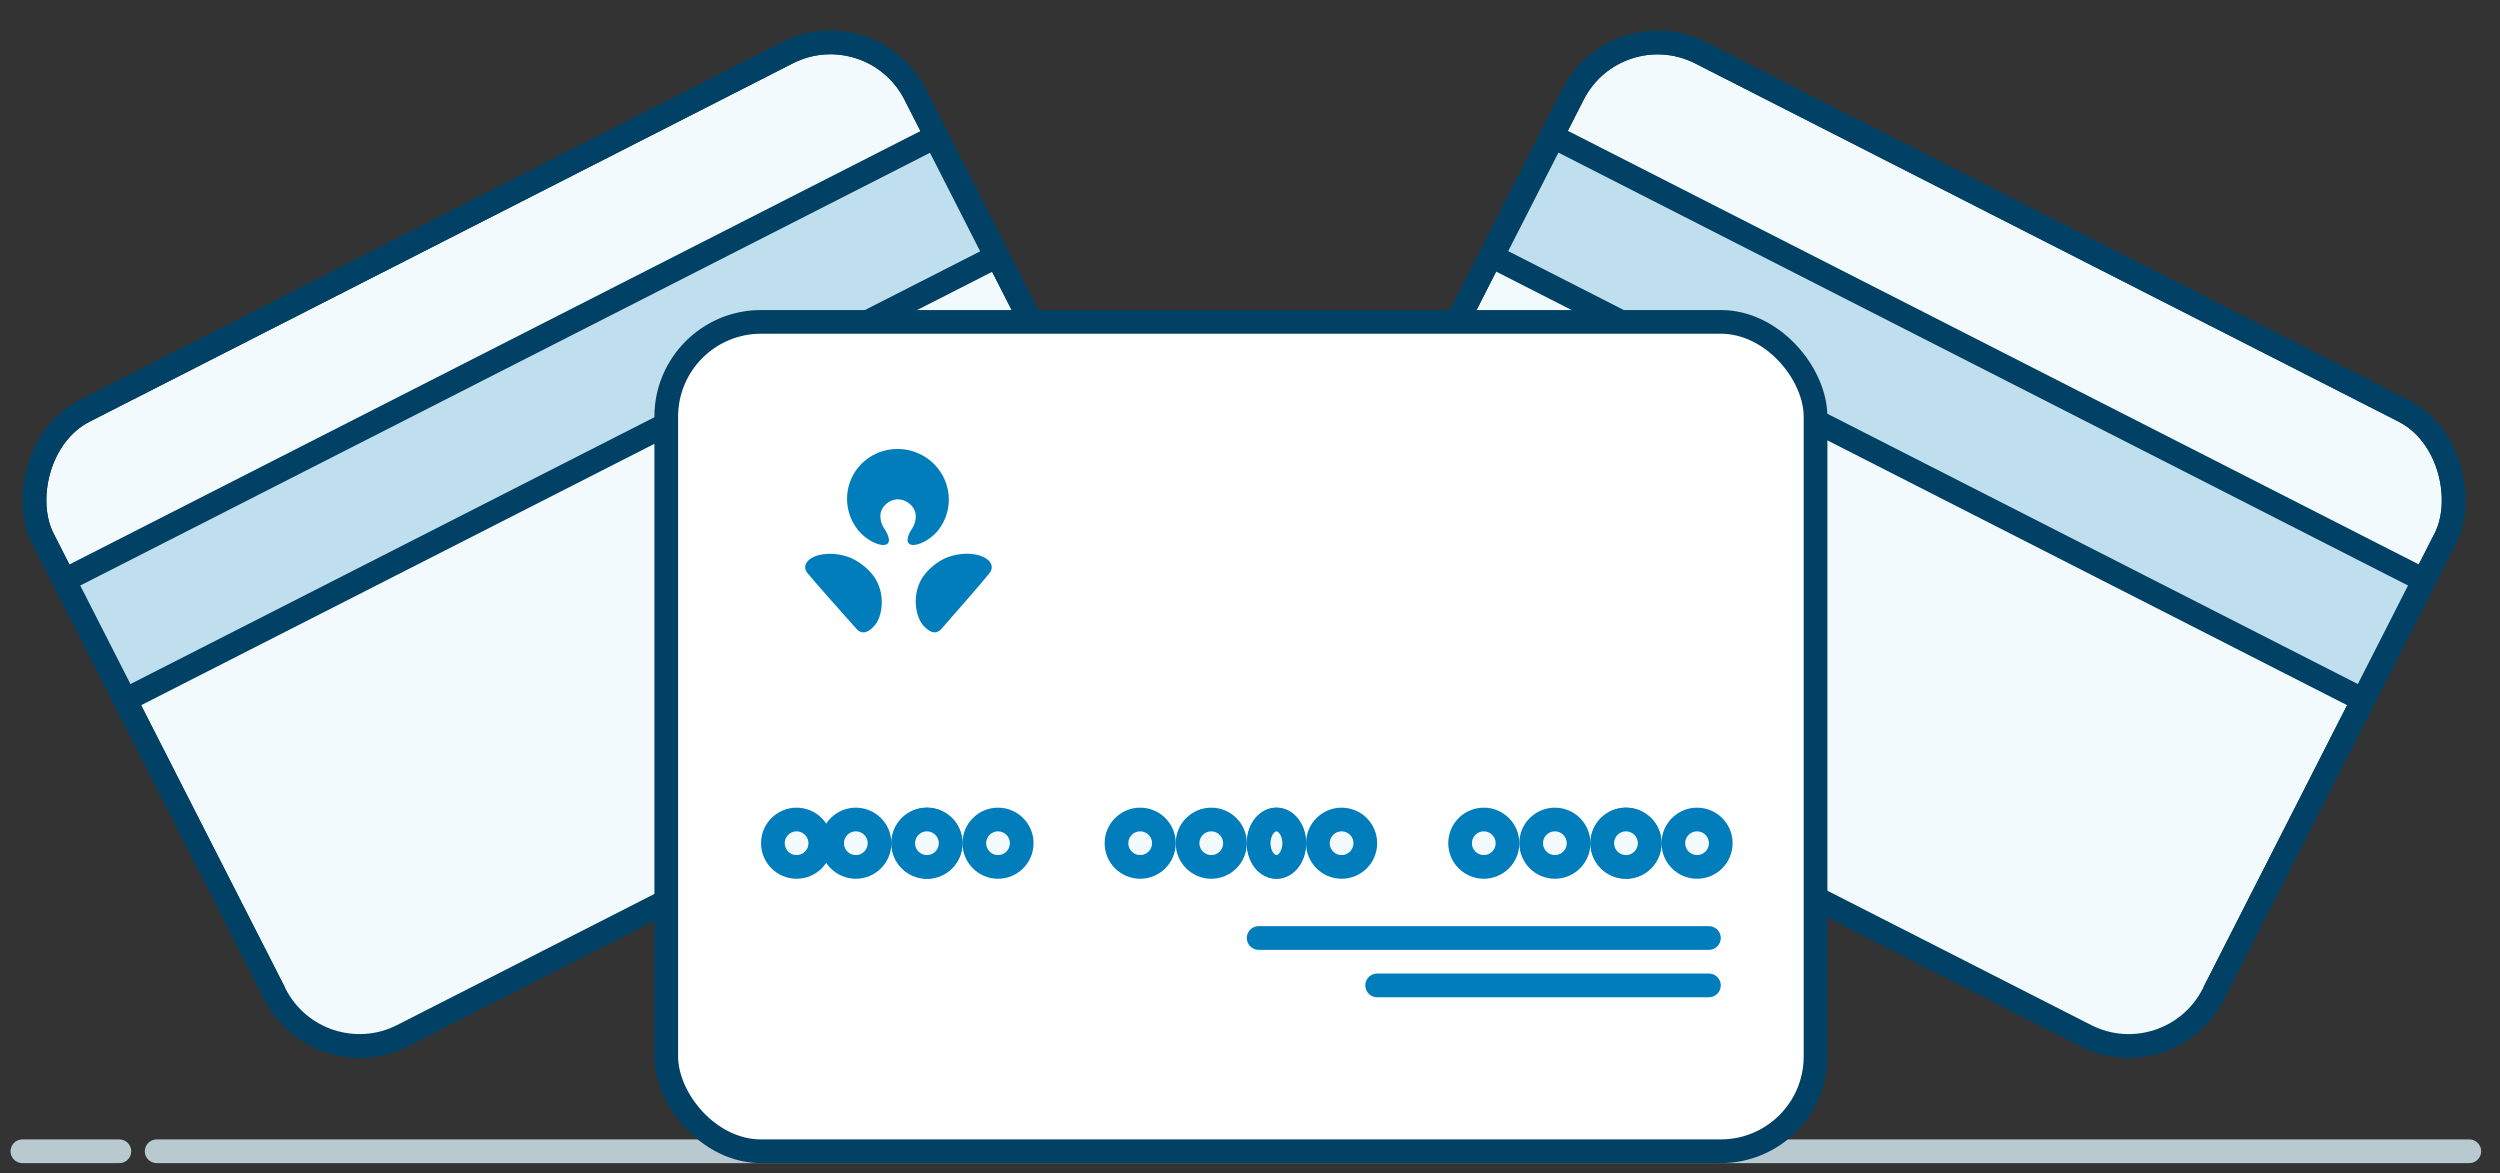
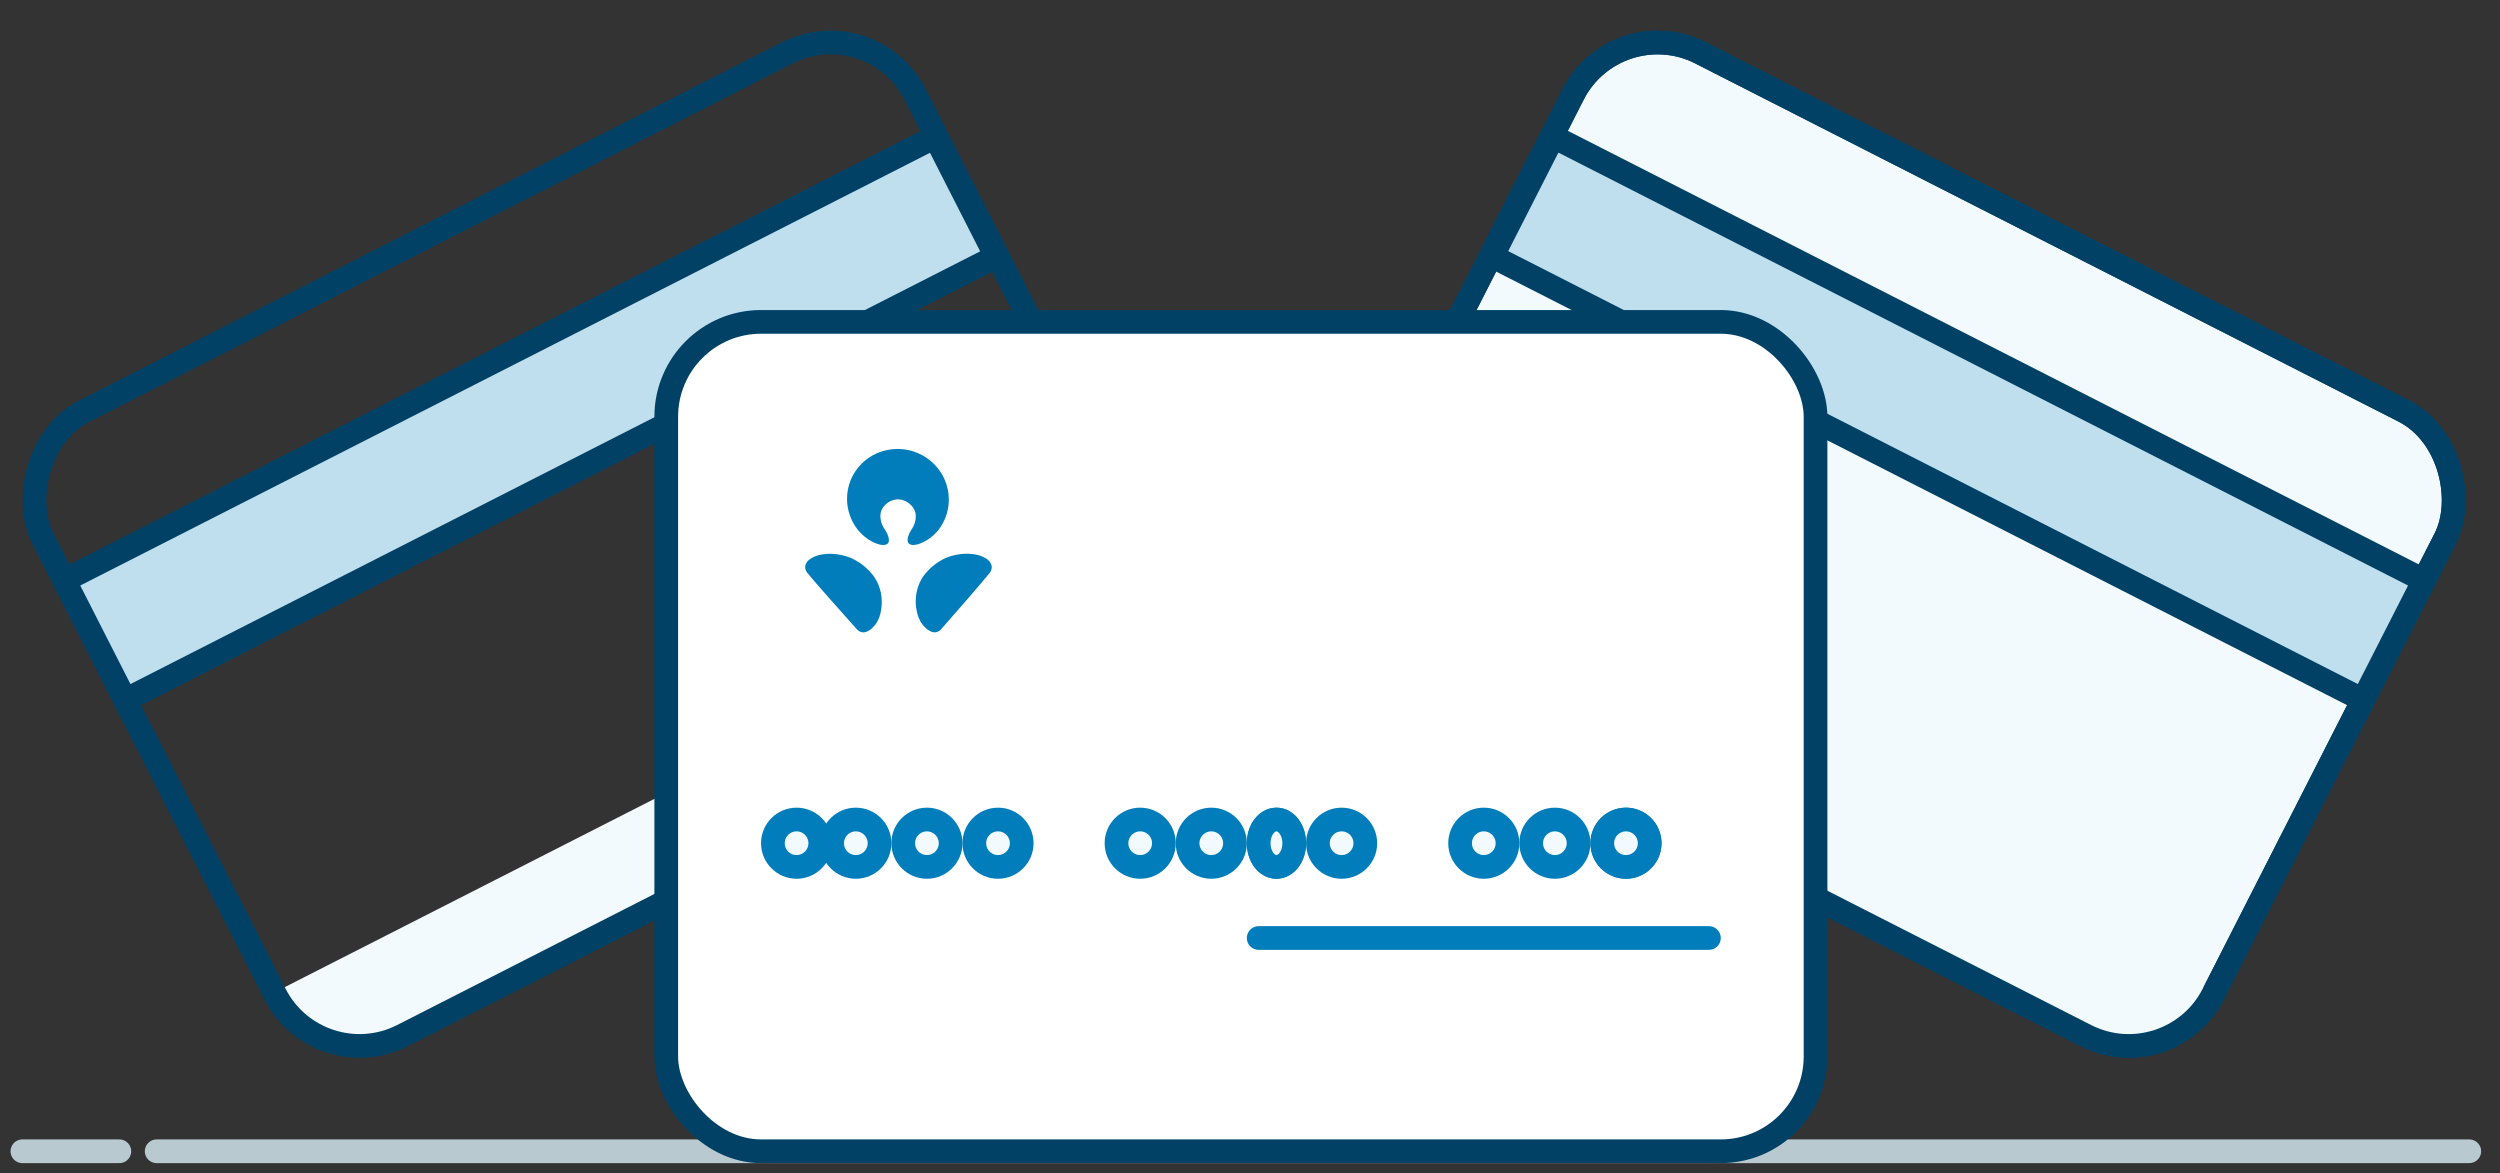
<svg xmlns="http://www.w3.org/2000/svg" width="211" height="99" viewBox="0 0 211 99" fill="none">
  <rect x="0" y="0" width="211" height="99" fill="#333333" stroke="none" />
-   <rect width="82.607" height="59.157" rx="8" transform="matrix(0.891 -0.454 -0.454 -0.891 26.846 91.035)" fill="#F2FAFD" stroke="#004165" stroke-width="2" stroke-linecap="round" stroke-linejoin="round" />
  <path d="M96.644 46.336L23.144 83.767C25.038 87.485 29.587 88.965 33.306 87.071L93.34 56.498C97.058 54.604 98.537 50.055 96.644 46.336Z" fill="#F2FAFD" />
  <rect width="82.607" height="59.157" rx="8" transform="matrix(0.891 -0.454 -0.454 -0.891 26.846 91.035)" stroke="#004165" stroke-width="2" stroke-linecap="round" stroke-linejoin="round" />
  <rect x="5.429" y="48.981" width="82.481" height="11.333" transform="rotate(-26.988 5.429 48.981)" fill="#BFDEEE" stroke="#004165" stroke-width="2" />
  <rect x="183.166" y="91.035" width="82.607" height="59.157" rx="8" transform="rotate(-153.012 183.166 91.035)" fill="#F2FAFD" stroke="#004165" stroke-width="2" stroke-linecap="round" stroke-linejoin="round" />
  <path d="M113.369 46.336L186.868 83.767C184.974 87.485 180.425 88.965 176.706 87.071L116.673 56.498C112.954 54.604 111.475 50.055 113.369 46.336Z" fill="#F2FAFD" />
  <rect x="183.166" y="91.035" width="82.607" height="59.157" rx="8" transform="rotate(-153.012 183.166 91.035)" stroke="#004165" stroke-width="2" stroke-linecap="round" stroke-linejoin="round" />
  <rect width="82.481" height="11.333" transform="matrix(-0.891 -0.454 -0.454 0.891 204.583 48.981)" fill="#BFDEEE" stroke="#004165" stroke-width="2" />
  <path d="M10.074 97.167H1.889" stroke="#B9C9D0" stroke-width="2" stroke-linecap="round" stroke-linejoin="round" />
  <path d="M208.407 97.167L13.222 97.167" stroke="#B9C9D0" stroke-width="2" stroke-linecap="round" stroke-linejoin="round" />
  <rect x="56.232" y="27.167" width="97" height="70" rx="8" fill="white" stroke="#004165" stroke-width="2" stroke-linecap="round" stroke-linejoin="round" />
-   <path d="M116.232 83.167L144.232 83.167" stroke="#007DBA" stroke-width="2" stroke-linecap="round" stroke-linejoin="round" />
  <path d="M106.232 79.167H144.232" stroke="#007DBA" stroke-width="2" stroke-linecap="round" stroke-linejoin="round" />
  <circle cx="67.232" cy="71.167" r="2" fill="#F2FAFD" stroke="#007DBA" stroke-width="2" />
  <circle cx="72.232" cy="71.167" r="2" fill="#F2FAFD" stroke="#007DBA" stroke-width="2" />
-   <circle cx="78.232" cy="71.167" r="2" fill="#F2FAFD" stroke="#007DBA" stroke-width="2" />
  <circle cx="78.232" cy="71.167" r="2" fill="#F2FAFD" stroke="#007DBA" stroke-width="2" />
  <circle cx="84.232" cy="71.167" r="2" fill="#F2FAFD" stroke="#007DBA" stroke-width="2" />
  <circle cx="125.232" cy="71.167" r="2" fill="#F2FAFD" stroke="#007DBA" stroke-width="2" />
  <circle cx="131.232" cy="71.167" r="2" fill="#F2FAFD" stroke="#007DBA" stroke-width="2" />
  <circle cx="137.232" cy="71.167" r="2" fill="#F2FAFD" stroke="#007DBA" stroke-width="2" />
  <circle cx="137.232" cy="71.167" r="2" fill="#F2FAFD" stroke="#007DBA" stroke-width="2" />
-   <circle cx="143.232" cy="71.167" r="2" fill="#F2FAFD" stroke="#007DBA" stroke-width="2" />
  <circle cx="96.232" cy="71.167" r="2" fill="#F2FAFD" stroke="#007DBA" stroke-width="2" />
  <circle cx="102.232" cy="71.167" r="2" fill="#F2FAFD" stroke="#007DBA" stroke-width="2" />
  <ellipse cx="107.732" cy="71.167" rx="1.5" ry="2" fill="#F2FAFD" stroke="#007DBA" stroke-width="2" />
  <ellipse cx="107.732" cy="71.167" rx="1.5" ry="2" fill="#F2FAFD" stroke="#007DBA" stroke-width="2" />
  <circle cx="113.232" cy="71.167" r="2" fill="#F2FAFD" stroke="#007DBA" stroke-width="2" />
-   <path d="M81.591 46.735L81.785 46.739C81.916 46.745 82.049 46.756 82.184 46.776L82.331 46.8C82.892 46.904 83.183 47.096 83.353 47.231L83.408 47.278C83.676 47.522 83.845 47.917 83.549 48.326L83.516 48.37C83.059 48.96 80.196 52.246 79.424 53.113L79.385 53.154C79.257 53.278 79.031 53.414 78.745 53.356L78.645 53.328C78.272 53.199 77.877 52.794 77.713 52.496L77.659 52.396C77.556 52.2 77.479 52.018 77.406 51.722L77.363 51.531C77.136 50.387 77.431 49.305 77.973 48.575L78.103 48.409C78.641 47.759 79.363 47.265 79.958 47.038C80.34 46.891 80.921 46.735 81.591 46.735ZM70.052 46.74L70.25 46.745C70.837 46.771 71.344 46.91 71.692 47.044L71.843 47.105C72.459 47.374 73.184 47.902 73.7 48.577L73.79 48.702C74.319 49.47 74.585 50.575 74.32 51.724L74.284 51.863C74.213 52.125 74.134 52.293 74.025 52.498L73.976 52.582C73.778 52.896 73.373 53.283 73.008 53.359L72.915 53.371C72.643 53.389 72.431 53.235 72.326 53.117L72.253 53.036C71.349 52.036 68.445 48.763 68.124 48.332L68.068 48.25C67.821 47.844 68.024 47.461 68.3 47.238L68.344 47.203C68.532 47.059 68.854 46.871 69.461 46.782C69.663 46.752 69.861 46.741 70.052 46.74ZM75.75 37.891L75.911 37.893C78.212 37.976 80.061 39.839 80.08 42.127L80.077 42.326C80.041 43.251 79.707 44.098 79.167 44.775L79.052 44.906C78.315 45.712 77.447 46.005 77.081 45.997L76.984 45.991C76.503 45.933 76.597 45.504 76.638 45.319L76.663 45.227C76.715 45.067 76.81 44.872 76.929 44.695L76.999 44.586C77.178 44.292 77.294 43.965 77.291 43.557L77.285 43.446C77.21 42.683 76.455 42.142 75.784 42.142L75.688 42.146C75.013 42.197 74.297 42.775 74.304 43.558L74.311 43.708C74.343 44.096 74.486 44.41 74.684 44.696L74.753 44.804C74.864 44.986 74.948 45.175 74.984 45.32L74.993 45.357C75.043 45.572 75.108 45.989 74.55 45.999L74.489 45.998C74.072 45.975 73.181 45.637 72.449 44.778L72.334 44.63C71.811 43.93 71.498 43.067 71.49 42.131C71.471 39.79 73.377 37.892 75.75 37.891Z" fill="#007DBA" />
+   <path d="M81.591 46.735L81.785 46.739C81.916 46.745 82.049 46.756 82.184 46.776L82.331 46.8C82.892 46.904 83.183 47.096 83.353 47.231L83.408 47.278C83.676 47.522 83.845 47.917 83.549 48.326L83.516 48.37C83.059 48.96 80.196 52.246 79.424 53.113L79.385 53.154C79.257 53.278 79.031 53.414 78.745 53.356L78.645 53.328C78.272 53.199 77.877 52.794 77.713 52.496L77.659 52.396C77.556 52.2 77.479 52.018 77.406 51.722L77.363 51.531C77.136 50.387 77.431 49.305 77.973 48.575L78.103 48.409C78.641 47.759 79.363 47.265 79.958 47.038C80.34 46.891 80.921 46.735 81.591 46.735ZM70.052 46.74L70.25 46.745C70.837 46.771 71.344 46.91 71.692 47.044L71.843 47.105C72.459 47.374 73.184 47.902 73.7 48.577L73.79 48.702C74.319 49.47 74.585 50.575 74.32 51.724L74.284 51.863C74.213 52.125 74.134 52.293 74.025 52.498L73.976 52.582C73.778 52.896 73.373 53.283 73.008 53.359L72.915 53.371C72.643 53.389 72.431 53.235 72.326 53.117L72.253 53.036C71.349 52.036 68.445 48.763 68.124 48.332L68.068 48.25C67.821 47.844 68.024 47.461 68.3 47.238C68.532 47.059 68.854 46.871 69.461 46.782C69.663 46.752 69.861 46.741 70.052 46.74ZM75.75 37.891L75.911 37.893C78.212 37.976 80.061 39.839 80.08 42.127L80.077 42.326C80.041 43.251 79.707 44.098 79.167 44.775L79.052 44.906C78.315 45.712 77.447 46.005 77.081 45.997L76.984 45.991C76.503 45.933 76.597 45.504 76.638 45.319L76.663 45.227C76.715 45.067 76.81 44.872 76.929 44.695L76.999 44.586C77.178 44.292 77.294 43.965 77.291 43.557L77.285 43.446C77.21 42.683 76.455 42.142 75.784 42.142L75.688 42.146C75.013 42.197 74.297 42.775 74.304 43.558L74.311 43.708C74.343 44.096 74.486 44.41 74.684 44.696L74.753 44.804C74.864 44.986 74.948 45.175 74.984 45.32L74.993 45.357C75.043 45.572 75.108 45.989 74.55 45.999L74.489 45.998C74.072 45.975 73.181 45.637 72.449 44.778L72.334 44.63C71.811 43.93 71.498 43.067 71.49 42.131C71.471 39.79 73.377 37.892 75.75 37.891Z" fill="#007DBA" />
</svg>